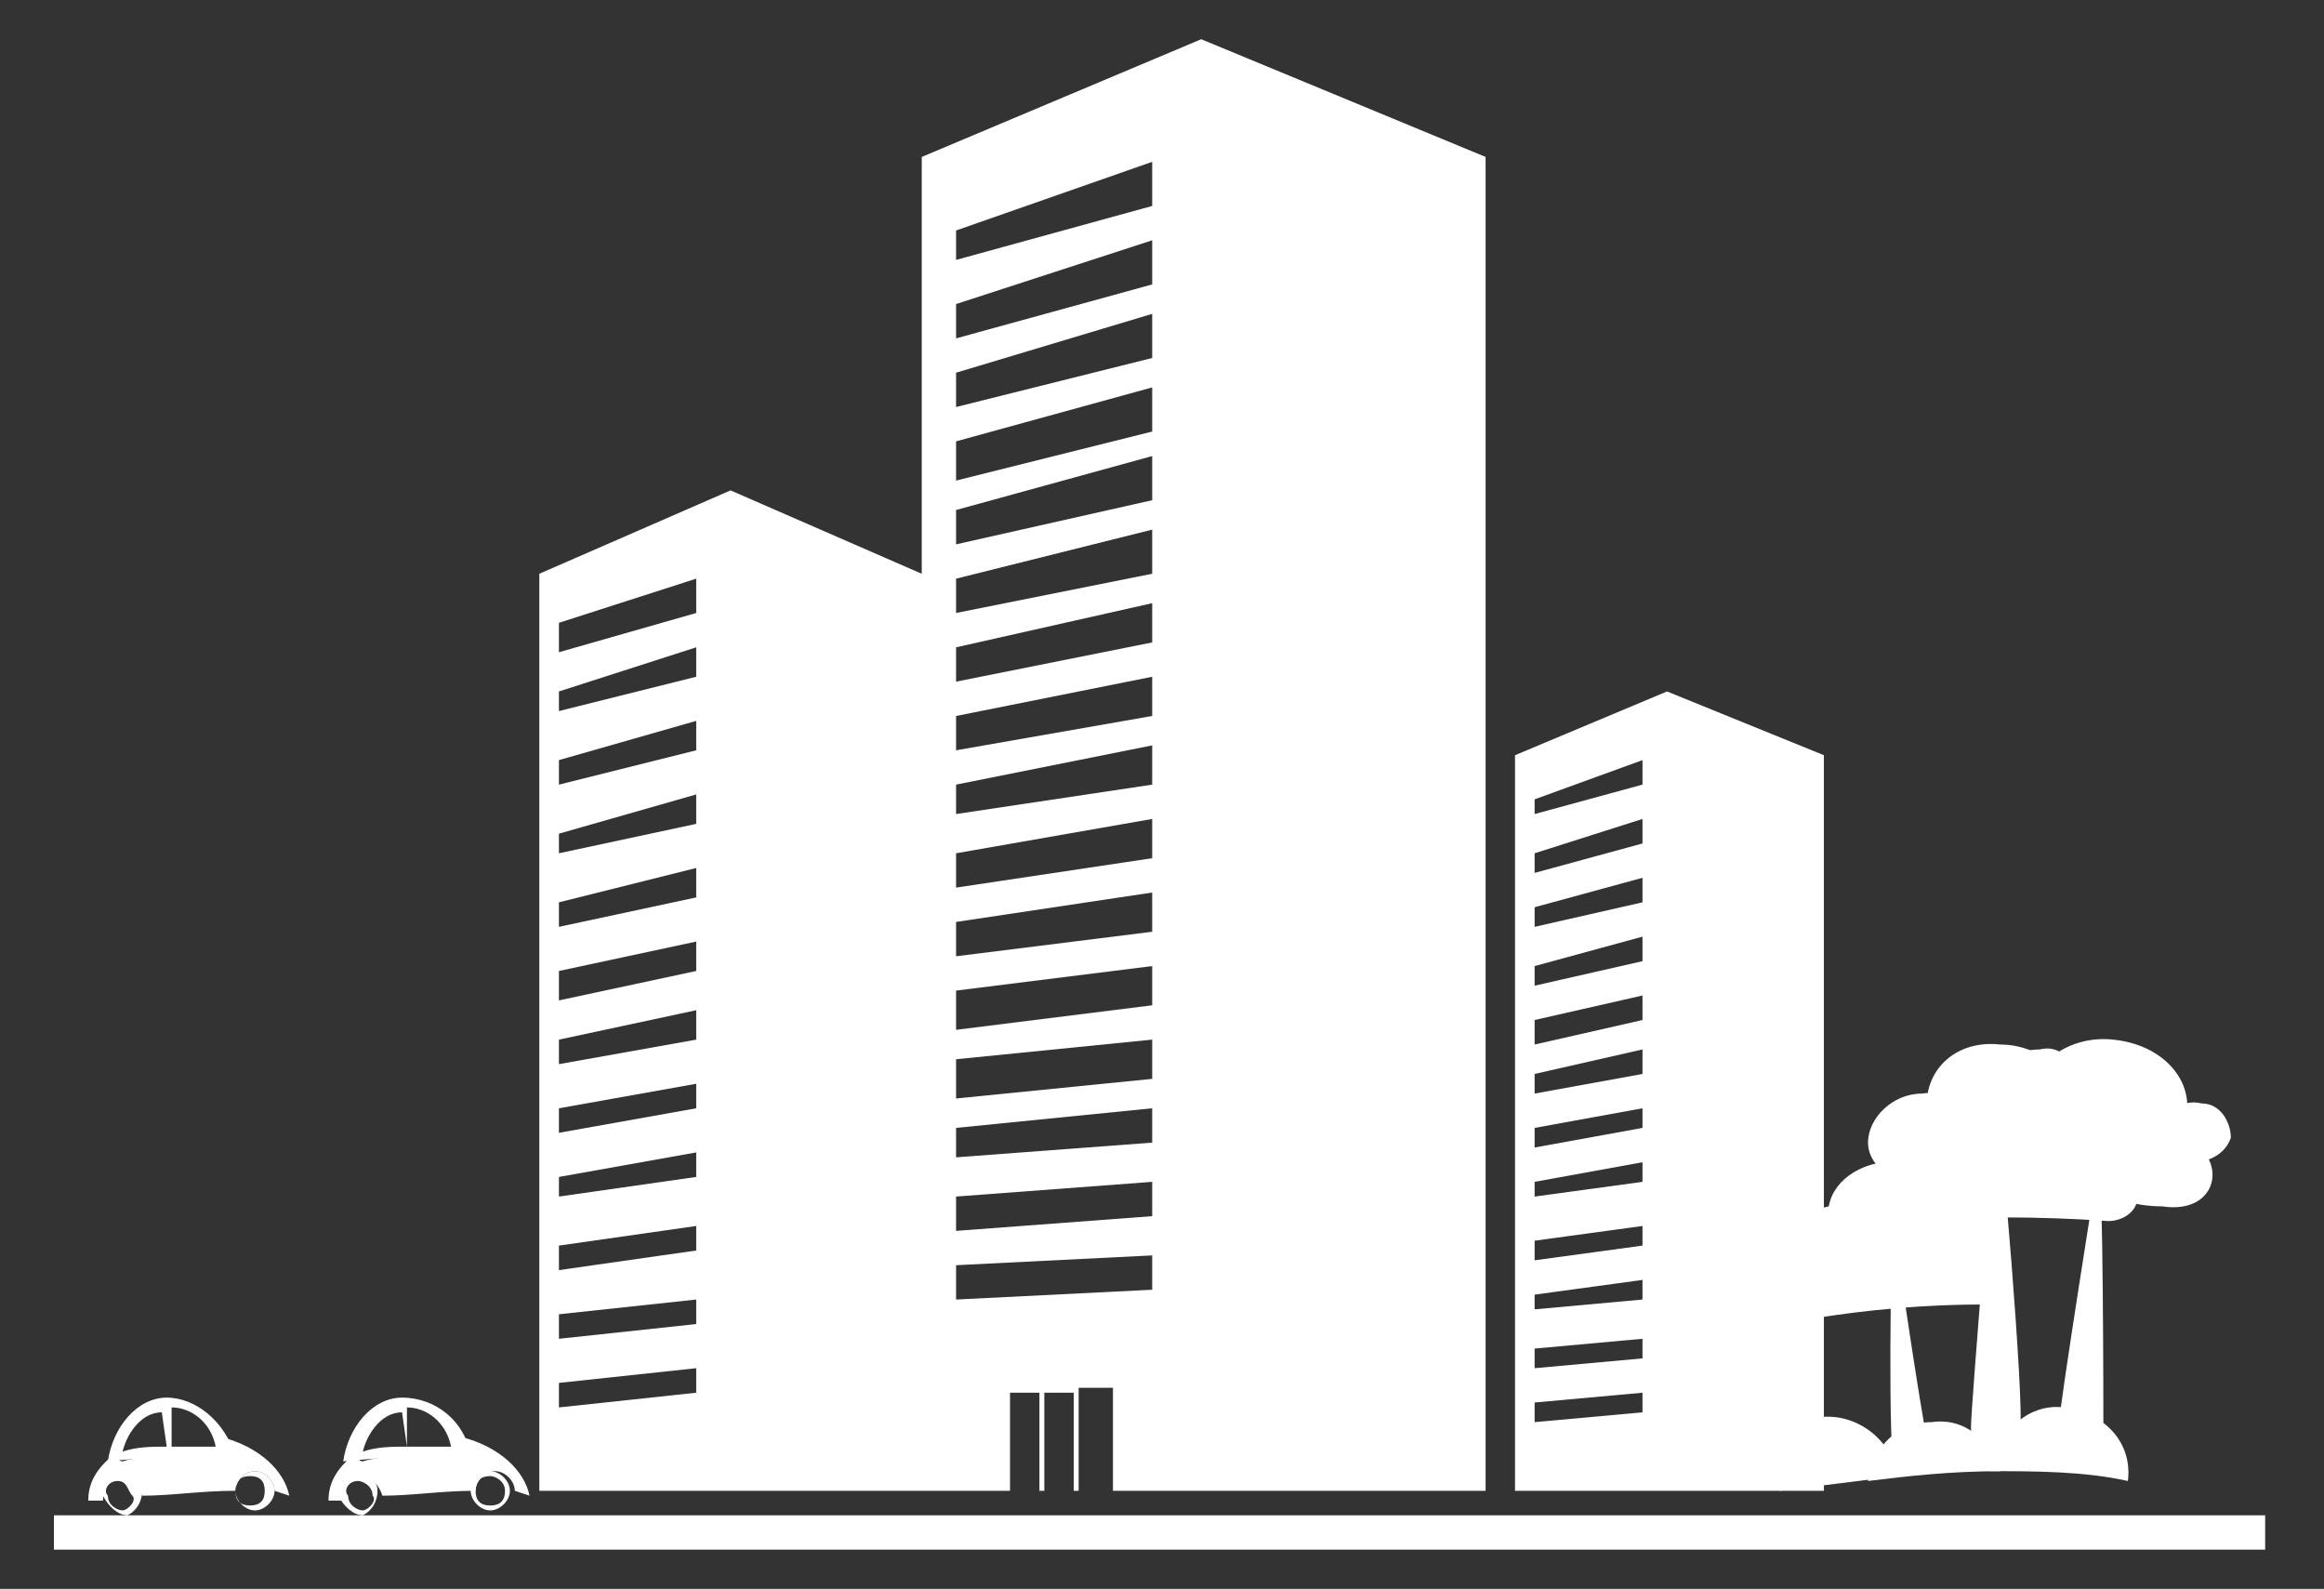
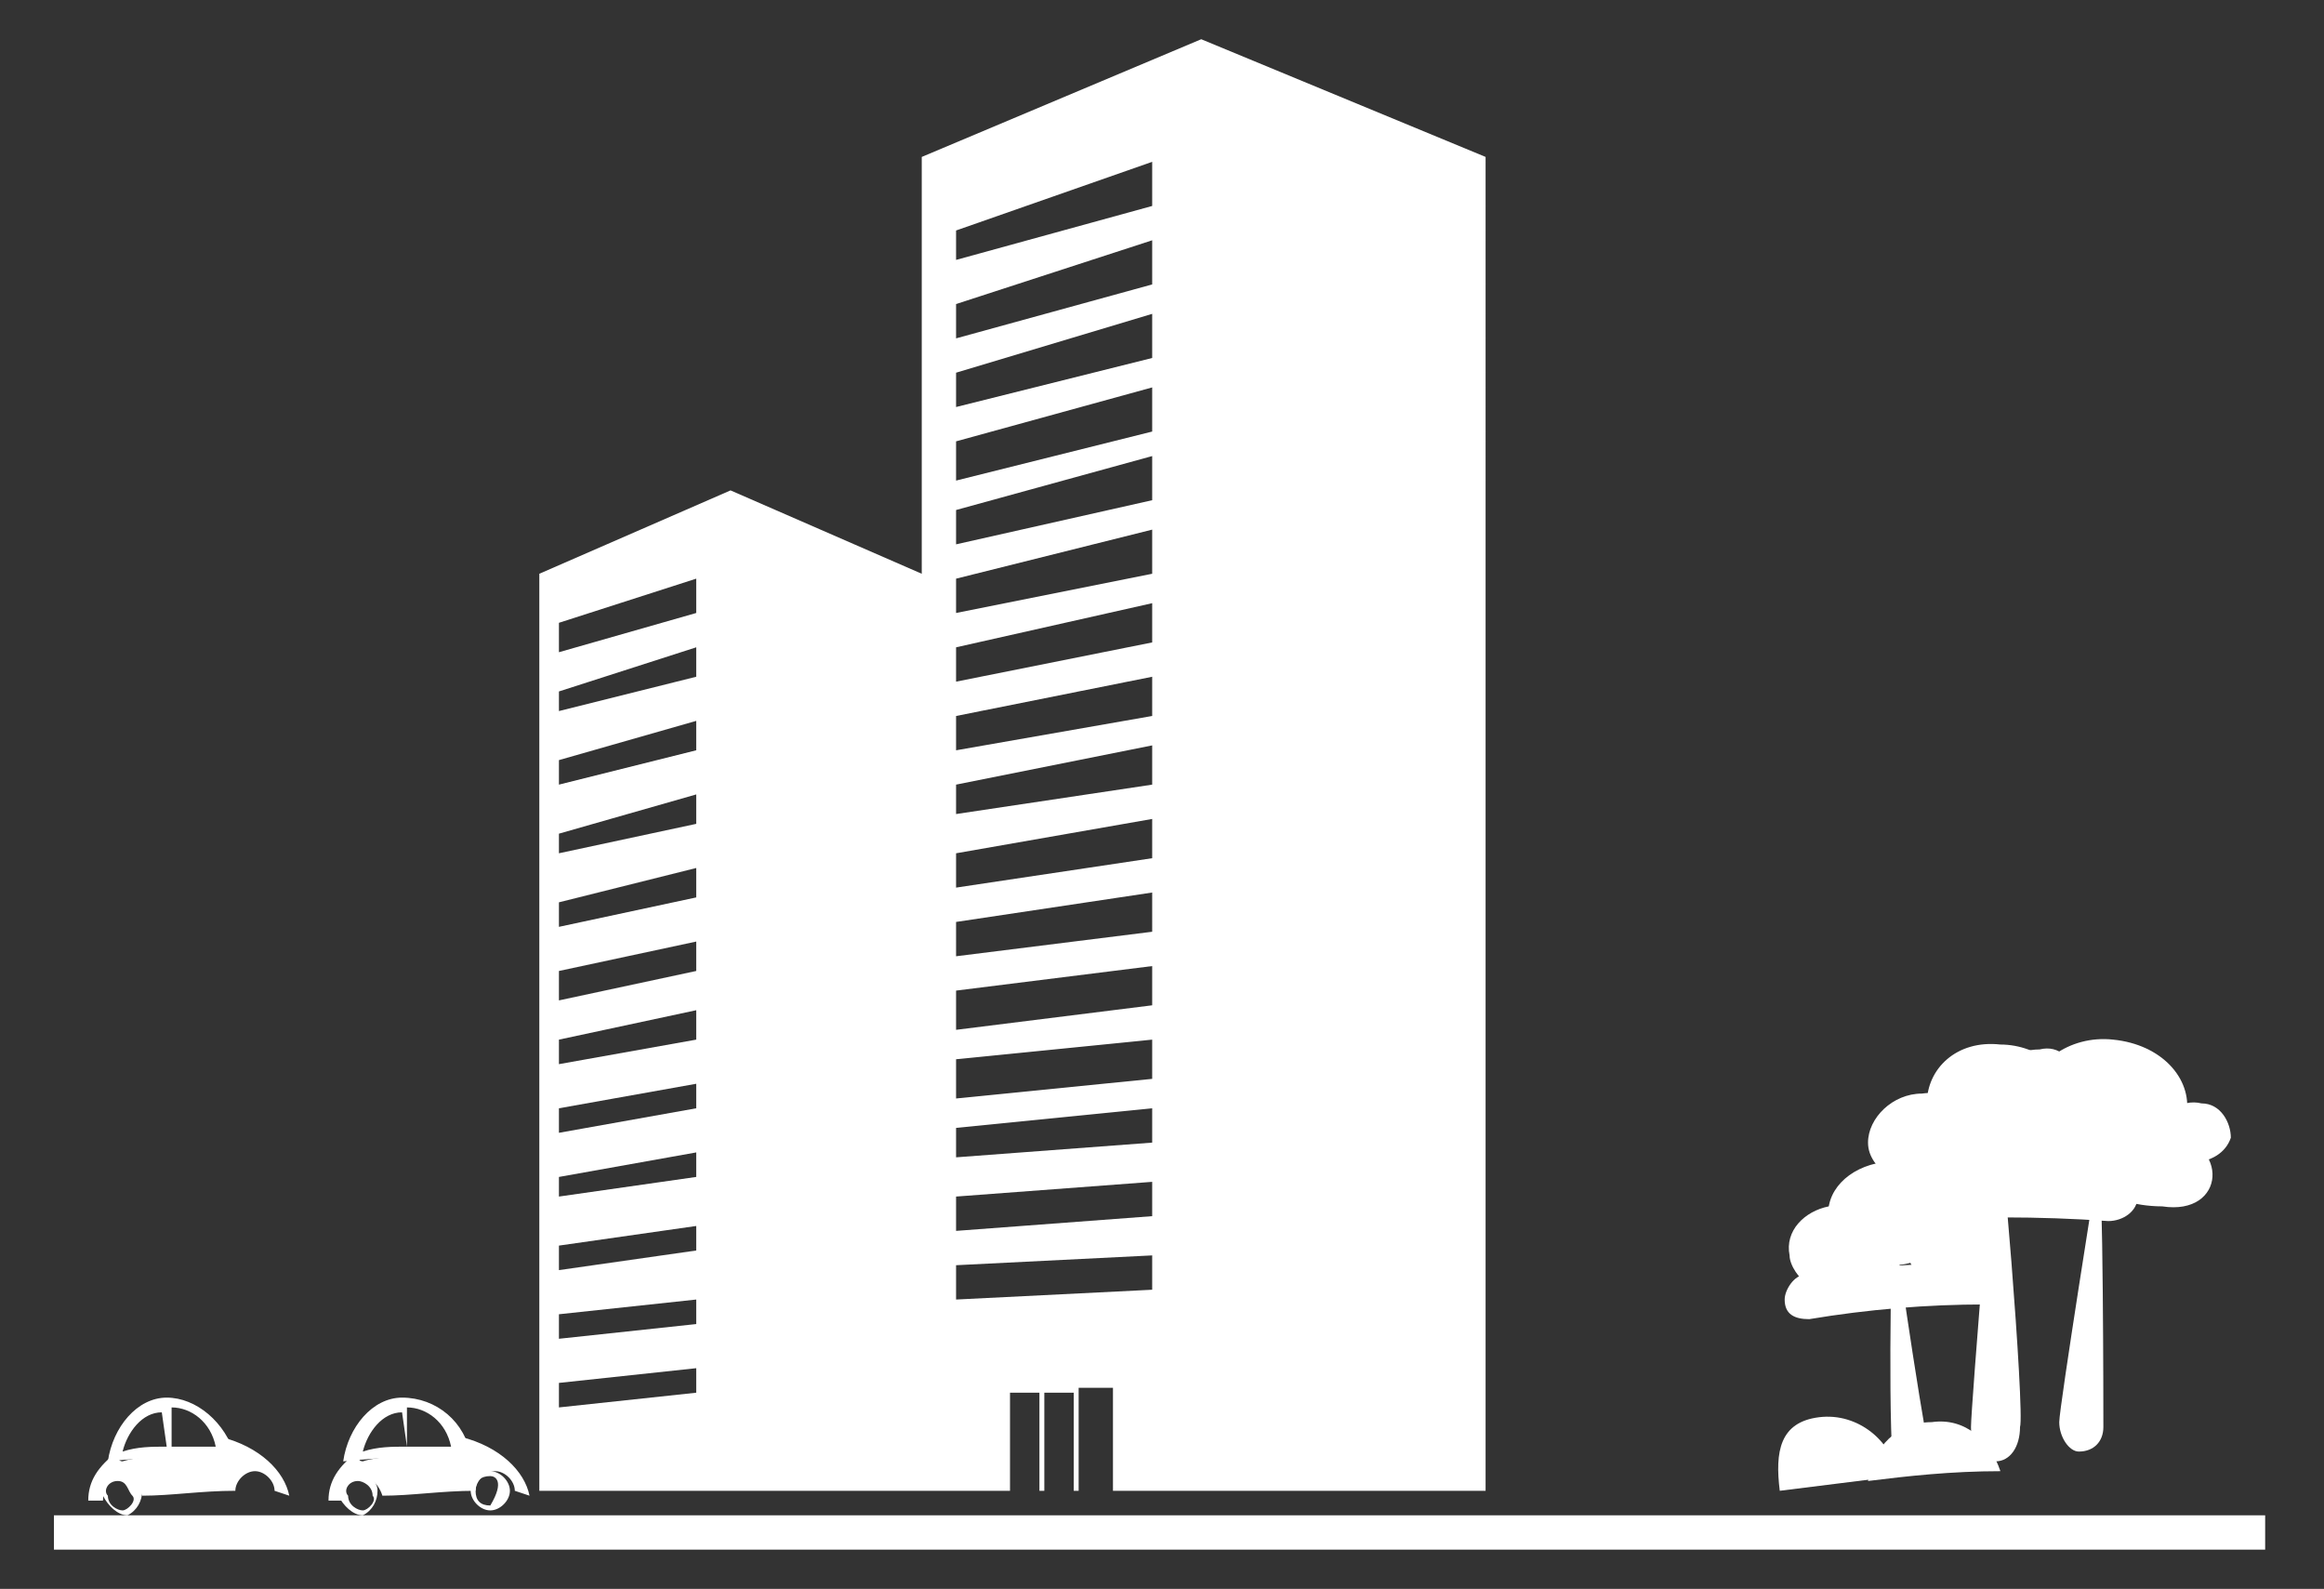
<svg xmlns="http://www.w3.org/2000/svg" version="1.1" id="Layer_1" x="0px" y="0px" viewBox="0 0 47.4 32.4" style="enable-background:new 0 0 47.4 32.4;" xml:space="preserve">
  <rect x="0" y="0" width="47.4" height="32.4" fill="#333333" stroke="none" />
  <style type="text/css">
	.st0{fill:#FFFFFF;}
</style>
  <rect x="1.1" y="30.9" class="st0" width="45.1" height="0.7" />
  <path class="st0" d="M11.4,28.2l2.8-0.3v0.5l-2.8,0.3V28.2z M11.4,26.8l2.8-0.3v0.5l-2.8,0.3V26.8z M19.5,25.8l4-0.2v0.7l-4,0.2  V25.8z M11.4,25.4l2.8-0.4v0.5l-2.8,0.4V25.4z M19.5,24.4l4-0.3v0.7l-4,0.3V24.4z M11.4,24l2.8-0.5v0.5l-2.8,0.4V24z M19.5,23l4-0.4  v0.7l-4,0.3V23z M11.4,22.6l2.8-0.5v0.5l-2.8,0.5V22.6z M19.5,21.6l4-0.4v0.8l-4,0.4V21.6z M11.4,21.2l2.8-0.6v0.6l-2.8,0.5V21.2z   M19.5,20.2l4-0.5v0.8l-4,0.5V20.2z M11.4,19.8l2.8-0.6v0.6l-2.8,0.6V19.8z M19.5,18.8l4-0.6V19l-4,0.5V18.8z M11.4,18.4l2.8-0.7  v0.6l-2.8,0.6V18.4z M19.5,17.4l4-0.7v0.8l-4,0.6V17.4z M11.4,17l2.8-0.8v0.6l-2.8,0.6V17z M19.5,16l4-0.8V16l-4,0.6V16z M11.4,15.5  l2.8-0.8v0.6L11.4,16V15.5z M19.5,14.6l4-0.8v0.8l-4,0.7V14.6z M11.4,14.1l2.8-0.9v0.6l-2.8,0.7V14.1z M19.5,13.2l4-0.9v0.8l-4,0.8  V13.2z M11.4,12.7l2.8-0.9v0.7l-2.8,0.8V12.7z M19.5,11.8l4-1v0.9l-4,0.8V11.8z M19.5,10.4l4-1.1v0.9l-4,0.9V10.4z M19.5,9l4-1.1  v0.9l-4,1V9z M19.5,7.6l4-1.2v0.9l-4,1V7.6z M19.5,6.2l4-1.3v0.9l-4,1.1V6.2z M19.5,4.7l4-1.4v0.9l-4,1.1V4.7z M24.5,0.8L24.5,0.8  L24.5,0.8l-5.7,2.4v8.5L14.9,10v0l0,0l0,0v0L11,11.7v18.7h9.6v-2l0.6,0v2h0.1v-2l0.6,0v2h0.1v-2.1l0.7,0v2.1h7.6V3.2L24.5,0.8  L24.5,0.8L24.5,0.8z" />
-   <path class="st0" d="M31.3,28.6l2.2-0.2v0.4L31.3,29V28.6z M31.3,27.5l2.2-0.2v0.4l-2.2,0.2V27.5z M31.3,26.4l2.2-0.3v0.4l-2.2,0.2  V26.4z M31.3,25.3l2.2-0.3v0.4l-2.2,0.3V25.3z M31.3,24.1l2.2-0.4v0.4l-2.2,0.3V24.1z M31.3,23l2.2-0.4v0.4l-2.2,0.4V23z M31.3,21.9  l2.2-0.5v0.5l-2.2,0.4V21.9z M31.3,20.8l2.2-0.5v0.5l-2.2,0.5V20.8z M31.3,19.7l2.2-0.6v0.5l-2.2,0.5V19.7z M31.3,18.5l2.2-0.6v0.5  l-2.2,0.5V18.5z M31.3,17.4l2.2-0.7v0.5l-2.2,0.6V17.4z M31.3,16.3l2.2-0.8v0.5l-2.2,0.6V16.3z M34,14.1L34,14.1L34,14.1l-3.1,1.3  v15h6.3v-15L34,14.1L34,14.1L34,14.1z" />
  <path class="st0" d="M39.8,24.7c0,0.6-0.5,1.1-1.2,1.1c-0.6,0.1-1.2-0.4-1.3-0.9c-0.1-0.6,0.4-1.1,1.1-1.2  C39.2,23.6,39.8,24.1,39.8,24.7" />
  <path class="st0" d="M38.3,25.4c0-0.5-0.5-0.8-1-0.8c-0.5,0.1-0.9,0.5-0.8,1c0,0.2,0.2,0.5,0.4,0.6c0.4-0.1,0.8-0.1,1.2-0.1  C38.2,25.8,38.3,25.6,38.3,25.4" />
  <path class="st0" d="M38,25.7c-0.3,0-0.6,0.2-0.7,0.4l1.4-0.1C38.6,25.7,38.3,25.6,38,25.7" />
-   <path class="st0" d="M39.2,25.6c-0.3,0-0.6,0.2-0.7,0.4c0.5-0.1,1,0,1.4-0.1C39.8,25.7,39.5,25.6,39.2,25.6" />
  <path class="st0" d="M40.7,25.3c0-0.5-0.4-0.9-0.9-0.8c-0.5,0-0.9,0.4-0.9,0.9c0,0.3,0.1,0.5,0.3,0.6c0.4,0,0.8,0,1.2,0  C40.6,25.7,40.7,25.5,40.7,25.3" />
  <path class="st0" d="M41,26.2c0,0.3-0.2,0.5-0.5,0.4c-1.2,0-2.4,0.1-3.6,0.3c-0.3,0-0.5-0.1-0.5-0.4c0-0.2,0.2-0.5,0.4-0.5  c1.2-0.2,2.4-0.2,3.7-0.3C40.7,25.8,41,26,41,26.2" />
  <path class="st0" d="M38.6,24.8c0,0-0.1,3.4,0,5c0.3,0,0.5,0.1,0.8,0.1C39.1,28.4,38.6,24.8,38.6,24.8" />
  <path class="st0" d="M42.9,29.1c0,0.3-0.2,0.5-0.5,0.5c-0.2,0-0.4-0.3-0.4-0.6c0-0.3,0.8-5.3,0.8-5.3C42.9,23.8,42.9,28.8,42.9,29.1  " />
  <path class="st0" d="M42.8,24c-0.3,0-0.6,0.1-0.9,0.3c0.6,0,1.1,0.1,1.7,0.1C43.4,24.2,43.1,24,42.8,24" />
  <path class="st0" d="M44.6,22.7c-0.1,0.7-0.8,1.2-1.7,1.1c-0.8-0.1-1.5-0.7-1.5-1.4c0-0.7,0.8-1.3,1.7-1.2  C44.1,21.3,44.7,22,44.6,22.7" />
  <path class="st0" d="M44.2,23.1c-0.6-0.1-1.2,0.3-1.2,0.9c0,0.1,0,0.2,0,0.3c0,0.1,0.5,0.3,1.1,0.3l0,0  C45.4,24.8,45.5,23.3,44.2,23.1" />
  <path class="st0" d="M45.5,23.2c-0.1,0.3-0.4,0.5-0.8,0.5c-0.4,0-0.7-0.3-0.6-0.7c0-0.3,0.4-0.6,0.8-0.5  C45.3,22.5,45.5,22.9,45.5,23.2" />
  <path class="st0" d="M42.3,22c0,0.3-0.4,0.6-0.8,0.6c-0.4,0-0.7-0.3-0.7-0.6c0-0.3,0.3-0.6,0.8-0.6C42,21.3,42.3,21.6,42.3,22" />
  <path class="st0" d="M42.3,22.5c0,0.7-0.7,1.2-1.5,1.2c-0.8,0-1.5-0.5-1.5-1.2c0-0.7,0.6-1.3,1.5-1.2C41.6,21.3,42.3,21.9,42.3,22.5  " />
  <path class="st0" d="M40.4,23.2c0-0.5-0.5-1-1.2-0.9c-0.6,0-1.1,0.5-1.1,1c0,0.3,0.2,0.5,0.4,0.7c0.5,0,1,0,1.5-0.1  C40.2,23.7,40.4,23.5,40.4,23.2" />
  <path class="st0" d="M40.1,23.5c-0.4,0-0.7,0.2-0.9,0.4c0.6,0,1.2,0,1.8,0C40.8,23.7,40.4,23.5,40.1,23.5" />
  <path class="st0" d="M41.5,23.5c-0.4,0-0.7,0.1-0.9,0.4c0.6,0,1.2,0,1.8,0C42.1,23.7,41.8,23.5,41.5,23.5" />
  <path class="st0" d="M43.4,23.3c0-0.5-0.4-1-1.1-1c-0.6,0-1.2,0.4-1.2,0.9c0,0.3,0.1,0.5,0.3,0.7c0.5,0,1,0,1.5,0.1  C43.2,23.8,43.4,23.6,43.4,23.3" />
  <path class="st0" d="M43.6,24.4c0,0.3-0.3,0.5-0.6,0.5c-1.4-0.1-2.9-0.1-4.3,0c-0.3,0-0.6-0.2-0.6-0.5c0-0.3,0.2-0.5,0.6-0.6  c1.5-0.1,3-0.1,4.5,0C43.3,23.9,43.6,24.1,43.6,24.4" />
  <path class="st0" d="M41.2,29.1c0,0.4-0.2,0.7-0.5,0.7c-0.3,0-0.5-0.3-0.5-0.7c0-0.4,0.5-6.5,0.5-6.5C40.8,22.6,41.3,28.8,41.2,29.1  " />
  <path class="st0" d="M37.1,28.9c-0.8,0.1-0.9,0.7-0.8,1.5c0.8-0.1,1.6-0.2,2.4-0.3C38.6,29.4,37.9,28.8,37.1,28.9" />
-   <path class="st0" d="M42.1,28.7c-0.8-0.1-1.4,0.6-1.5,1.3c0.9,0,1.9,0,2.8,0.2C43.5,29.4,42.9,28.8,42.1,28.7" />
  <path class="st0" d="M40.8,30c-0.2-0.6-0.7-1.1-1.4-1c-0.7,0-1.2,0.5-1.3,1.2C38.9,30.1,39.8,30,40.8,30" />
  <path class="st0" d="M2.4,30.2c-0.2,0-0.3,0.2-0.2,0.3c0,0.2,0.2,0.3,0.3,0.3c0.1,0,0.3-0.2,0.2-0.3S2.6,30.2,2.4,30.2 M2.9,30.4  c0,0.2-0.1,0.4-0.3,0.5c-0.2,0-0.4-0.2-0.5-0.4c0-0.2,0.1-0.4,0.3-0.5C2.6,30,2.8,30.2,2.9,30.4" />
  <path class="st0" d="M5.9,30.5c-0.1-0.5-0.6-1-1.4-1.2c0.1,0.4-0.5,0.2-0.8,0.3c-0.4,0.1-0.9,0.1-1.2,0.2c-0.1,0-0.1-0.1-0.1-0.2  c-0.4,0.3-0.6,0.6-0.6,1c0.1,0,0.2,0,0.3,0l0,0c0-0.2,0.1-0.4,0.3-0.5c0.2,0,0.4,0.1,0.5,0.4l0,0c0.6,0,1.2-0.1,1.9-0.1l0,0  c0-0.2,0.2-0.4,0.4-0.4c0.2,0,0.4,0.2,0.4,0.4l0,0L5.9,30.5z" />
-   <path class="st0" d="M5.1,30.1c-0.2,0-0.3,0.1-0.3,0.3c0,0.2,0.1,0.3,0.3,0.3c0.2,0,0.3-0.1,0.3-0.3C5.4,30.2,5.3,30.1,5.1,30.1   M5.6,30.4c0,0.2-0.2,0.4-0.4,0.4c-0.2,0-0.4-0.2-0.4-0.4c0-0.2,0.2-0.4,0.4-0.4C5.4,30,5.6,30.2,5.6,30.4" />
  <path class="st0" d="M3.5,28.7c0.4,0,0.8,0.3,0.9,0.8c-0.3,0-0.6,0-0.9,0L3.5,28.7z M3.4,29.5c-0.3,0-0.6,0-0.9,0.1  c0.1-0.4,0.4-0.8,0.8-0.8L3.4,29.5z M3.4,28.5c-0.6,0-1.1,0.6-1.2,1.3c0.9-0.1,1.8-0.1,2.6-0.1C4.6,29,4,28.5,3.4,28.5" />
  <path class="st0" d="M7.3,30.2c-0.2,0-0.3,0.2-0.2,0.3c0,0.2,0.2,0.3,0.3,0.3c0.1,0,0.3-0.2,0.2-0.3C7.6,30.3,7.4,30.2,7.3,30.2   M7.7,30.4c0,0.2-0.1,0.4-0.3,0.5c-0.2,0-0.4-0.2-0.5-0.4c0-0.2,0.1-0.4,0.3-0.5C7.5,30,7.7,30.2,7.7,30.4" />
  <path class="st0" d="M10.8,30.5c-0.1-0.5-0.6-1-1.4-1.2c0.1,0.4-0.5,0.2-0.8,0.3c-0.4,0.1-0.9,0.1-1.2,0.2c-0.1,0-0.1-0.1-0.1-0.2  c-0.4,0.3-0.6,0.6-0.6,1c0.1,0,0.2,0,0.3,0l0,0c0-0.2,0.1-0.4,0.3-0.5c0.2,0,0.4,0.1,0.5,0.4l0,0c0.6,0,1.2-0.1,1.9-0.1l0,0  c0-0.2,0.2-0.4,0.4-0.4c0.2,0,0.4,0.2,0.4,0.4v0L10.8,30.5z" />
-   <path class="st0" d="M10,30.1c-0.2,0-0.3,0.1-0.3,0.3c0,0.2,0.1,0.3,0.3,0.3c0.2,0,0.3-0.1,0.3-0.3C10.3,30.2,10.1,30.1,10,30.1   M10.4,30.4c0,0.2-0.2,0.4-0.4,0.4c-0.2,0-0.4-0.2-0.4-0.4c0-0.2,0.2-0.4,0.4-0.4C10.2,30,10.4,30.2,10.4,30.4" />
+   <path class="st0" d="M10,30.1c-0.2,0-0.3,0.1-0.3,0.3c0,0.2,0.1,0.3,0.3,0.3C10.3,30.2,10.1,30.1,10,30.1   M10.4,30.4c0,0.2-0.2,0.4-0.4,0.4c-0.2,0-0.4-0.2-0.4-0.4c0-0.2,0.2-0.4,0.4-0.4C10.2,30,10.4,30.2,10.4,30.4" />
  <path class="st0" d="M8.3,28.7c0.4,0,0.8,0.3,0.9,0.8c-0.3,0-0.6,0-0.9,0L8.3,28.7z M8.3,29.5c-0.3,0-0.6,0-0.9,0.1  c0.1-0.4,0.4-0.8,0.8-0.8L8.3,29.5z M8.2,28.5c-0.6,0-1.1,0.6-1.2,1.3c0.9-0.1,1.8-0.1,2.6-0.1C9.5,29,8.9,28.5,8.2,28.5" />
</svg>